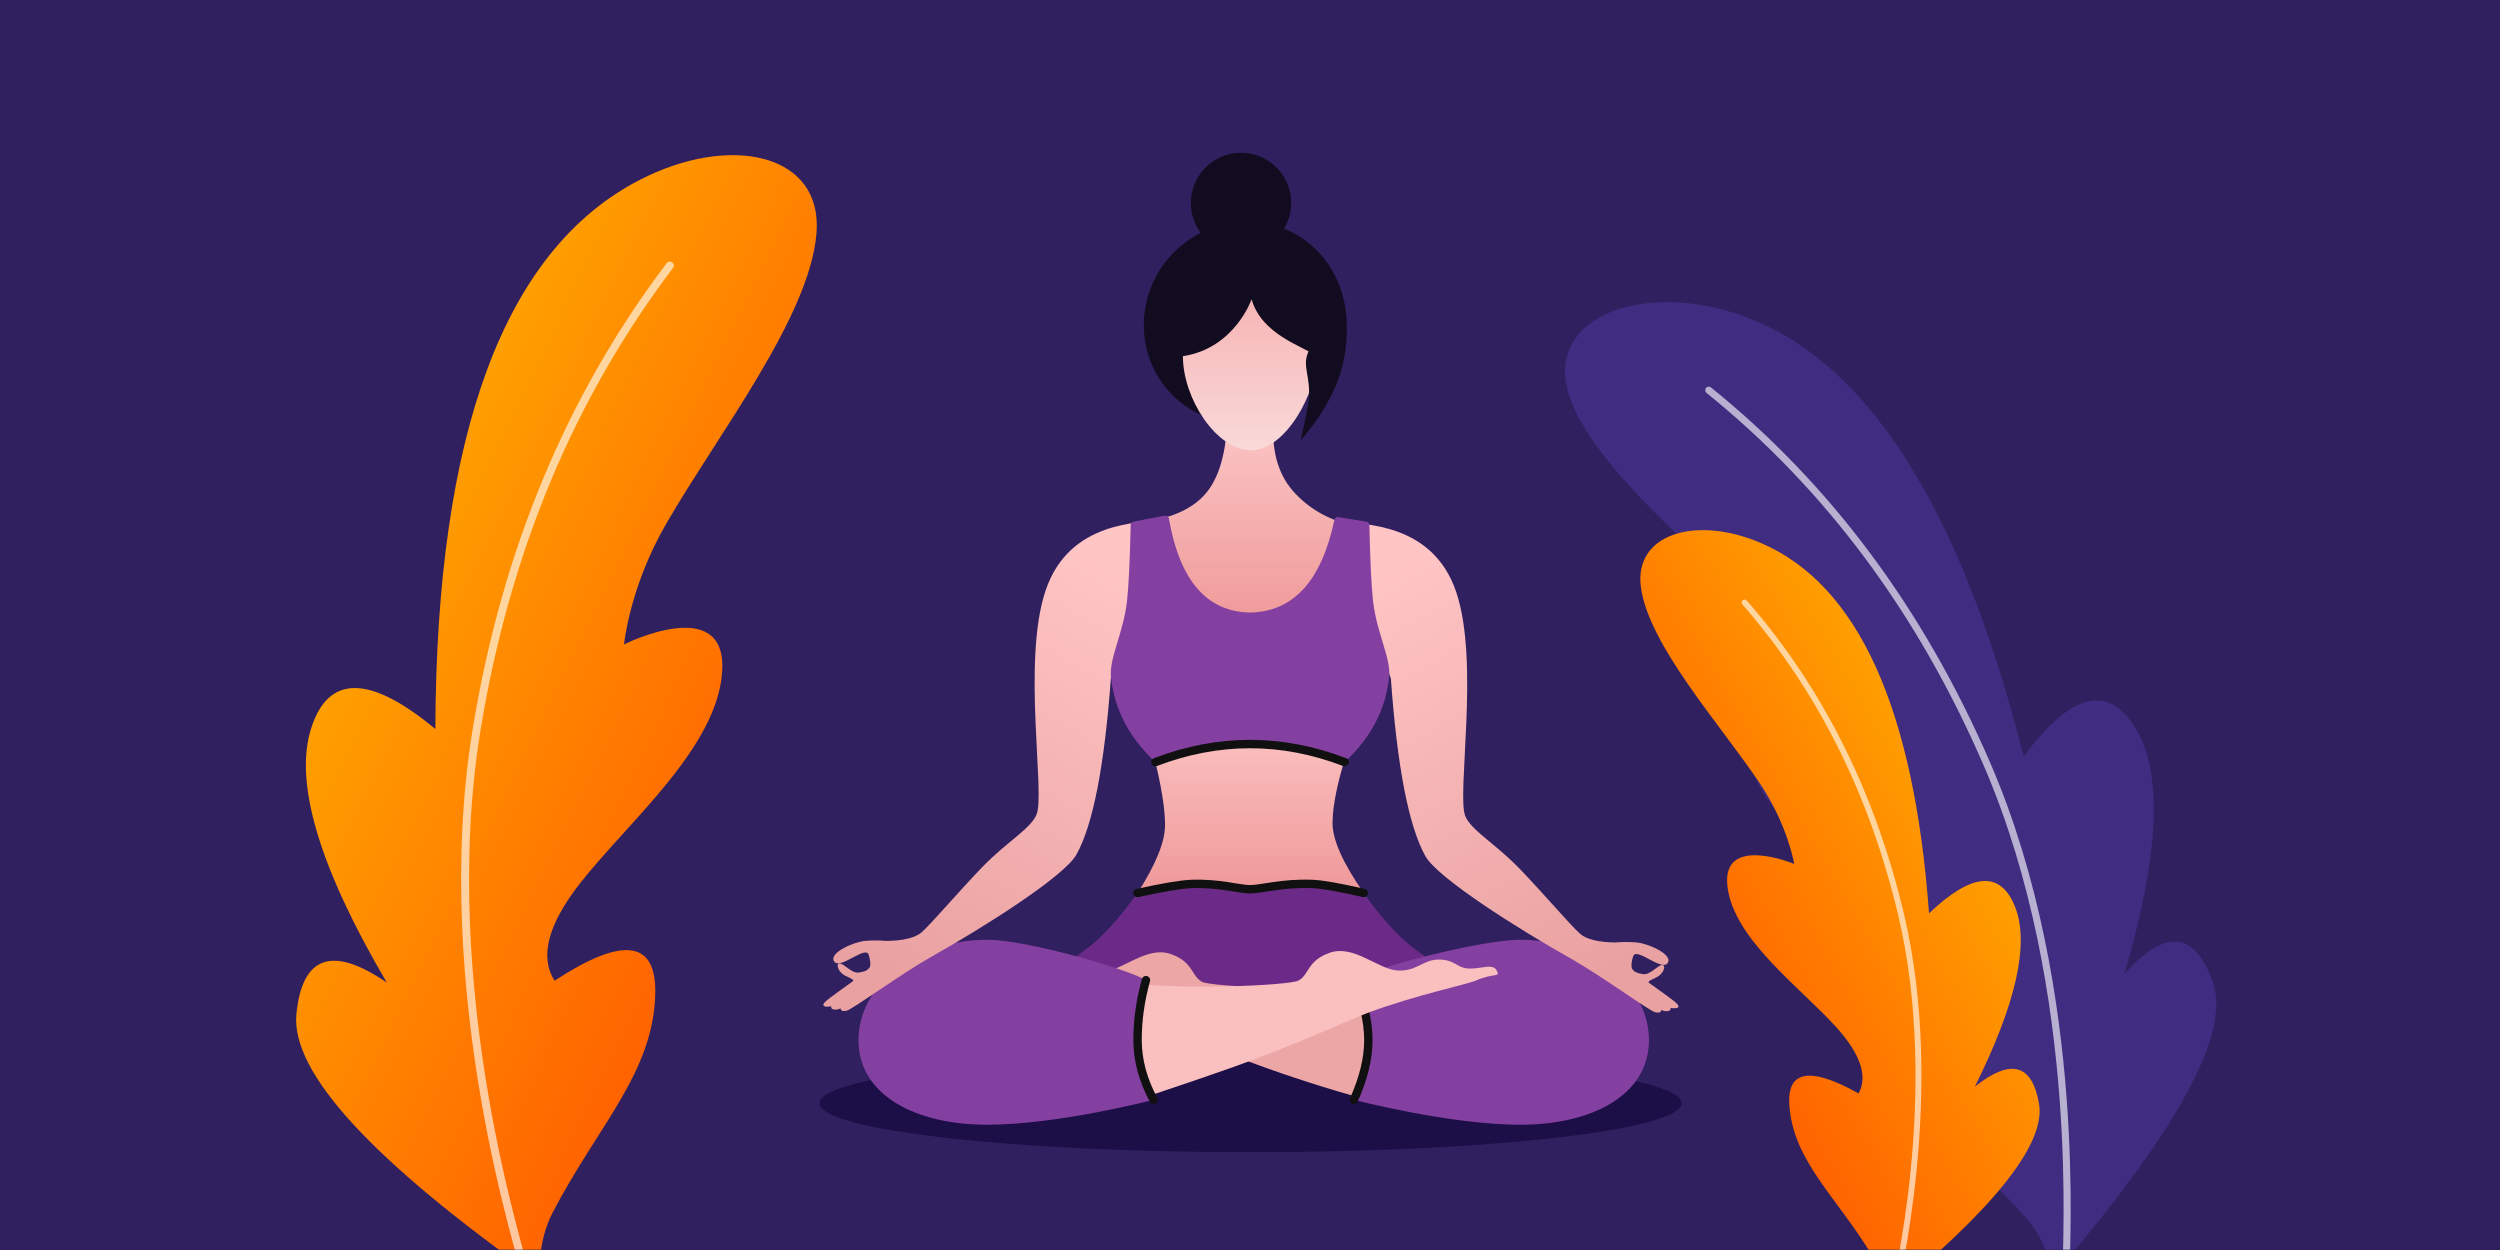
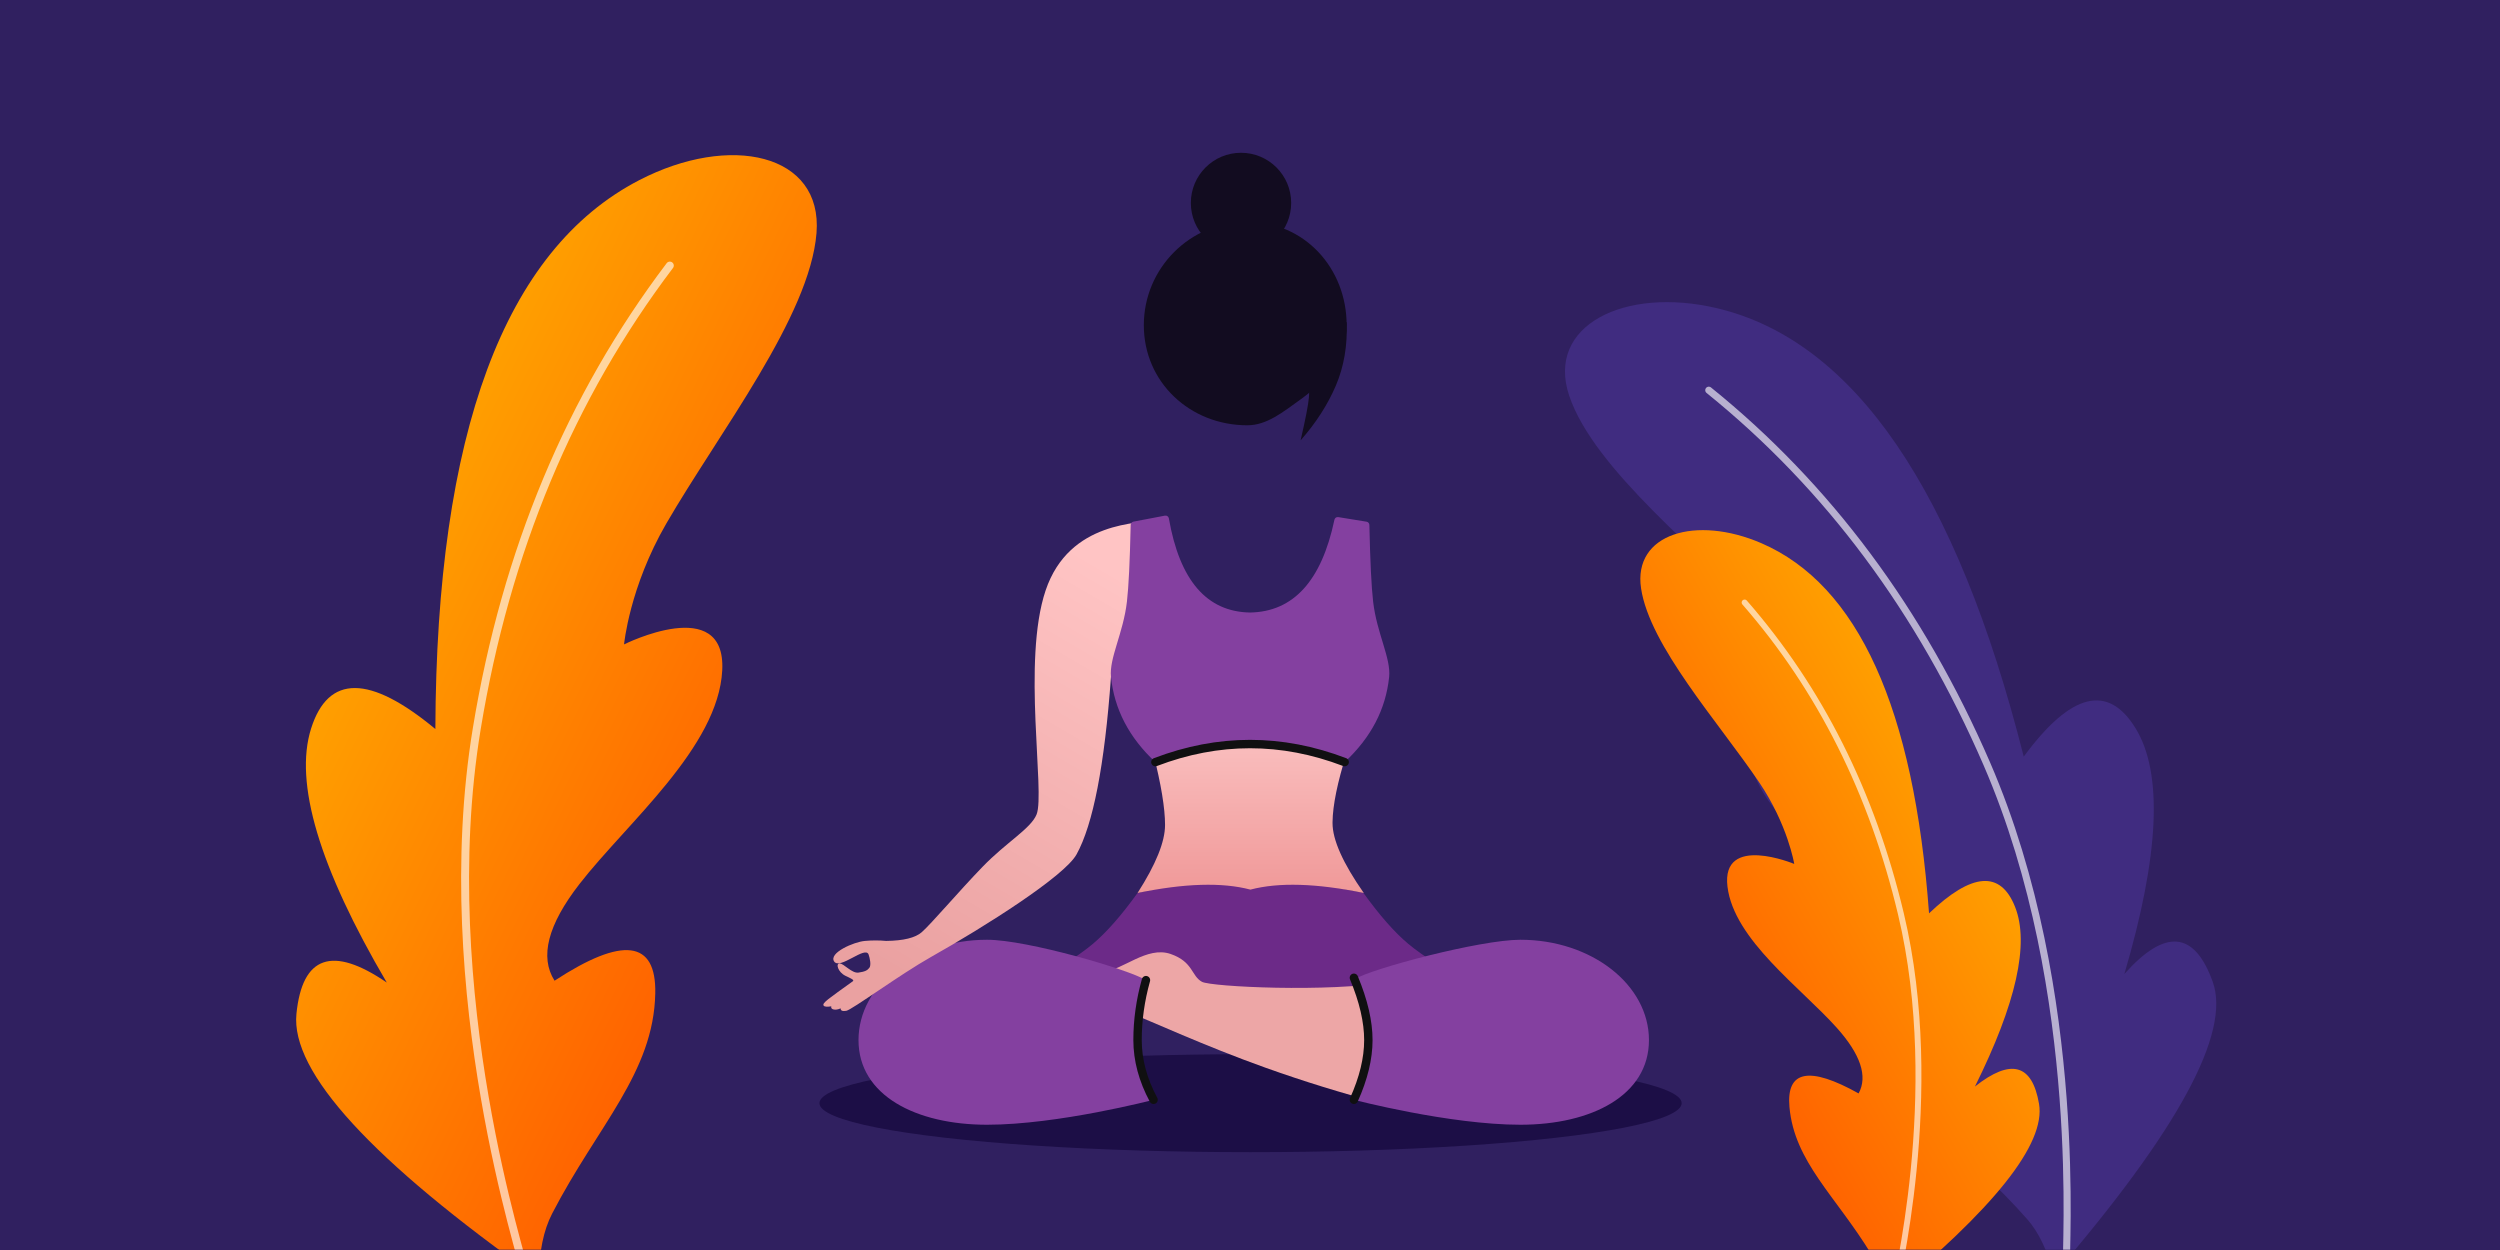
<svg xmlns="http://www.w3.org/2000/svg" xmlns:xlink="http://www.w3.org/1999/xlink" width="900px" height="450px" viewBox="0 0 900 450" version="1.1">
  <rect x="0" y="0" width="900" height="450" fill="#808080" stroke="none" />
  <title>card-aeiou</title>
  <defs>
    <rect id="path-1" x="0" y="0" width="900" height="450" />
    <linearGradient x1="50%" y1="11.055%" x2="50%" y2="135.059%" id="linearGradient-3">
      <stop stop-color="#FABFBF" offset="0%" />
      <stop stop-color="#EC8B8B" offset="100%" />
    </linearGradient>
    <linearGradient x1="50%" y1="0%" x2="50%" y2="100%" id="linearGradient-4">
      <stop stop-color="#F7B5B5" offset="0%" />
      <stop stop-color="#F9D9D9" offset="100%" />
    </linearGradient>
    <linearGradient x1="50%" y1="0%" x2="50%" y2="135.059%" id="linearGradient-5">
      <stop stop-color="#FABFBF" offset="0%" />
      <stop stop-color="#EC8B8B" offset="100%" />
    </linearGradient>
    <linearGradient x1="69.878%" y1="6.062%" x2="30.958%" y2="96.746%" id="linearGradient-6">
      <stop stop-color="#FFC4C4" offset="0%" />
      <stop stop-color="#EAA1A1" offset="100%" />
    </linearGradient>
    <linearGradient x1="69.878%" y1="6.062%" x2="30.958%" y2="96.746%" id="linearGradient-7">
      <stop stop-color="#FFC4C4" offset="0%" />
      <stop stop-color="#EAA1A1" offset="100%" />
    </linearGradient>
    <linearGradient x1="50%" y1="0.66%" x2="50%" y2="100%" id="linearGradient-8">
      <stop stop-color="#FFA300" offset="0%" />
      <stop stop-color="#FF6100" offset="100%" />
    </linearGradient>
    <linearGradient x1="50%" y1="0.66%" x2="50%" y2="100%" id="linearGradient-9">
      <stop stop-color="#FFA300" offset="0%" />
      <stop stop-color="#FF6100" offset="100%" />
    </linearGradient>
  </defs>
  <g id="Page-1" stroke="none" stroke-width="1" fill="none" fill-rule="evenodd">
    <g id="home" transform="translate(-350, -1430)">
      <g id="card-aeiou" transform="translate(350, 1430)">
        <g id="Group-12">
          <mask id="mask-2" fill="white">
            <use xlink:href="#path-1" />
          </mask>
          <use id="Mask" fill="#302060" xlink:href="#path-1" />
          <g mask="url(#mask-2)">
            <g transform="translate(48, 31)">
              <g id="Group-3" transform="translate(247, 24)">
                <ellipse id="Oval" fill="#1C0E46" cx="155.2" cy="342.146" rx="155.2" ry="17.636" />
                <g id="Group" transform="translate(1.411, 0)">
-                   <path d="M145.348,98.199 C144.659,109.31 142.087,117.47 137.631,122.679 C133.175,127.888 126.129,131.235 116.493,132.72 C128.48,156.941 140.848,168.981 153.6,168.838 C166.351,168.695 178.957,157.189 191.418,134.319 C182.787,132.57 175.611,128.69 169.891,122.679 C164.17,116.667 161.536,108.507 161.989,98.199 L145.348,98.199 Z" id="Path-3" fill="url(#linearGradient-3)" />
                  <circle id="Oval" fill="#120C20" cx="150.353" cy="18.06" r="18.06" />
                  <path d="M113.107,266.474 L153.742,257.047 L153.742,302.564 L71.428,301.371 C83.521,294.479 92.024,288.977 96.935,284.865 C101.847,280.752 107.238,274.622 113.107,266.474 Z" id="Rectangle" fill="#6C2A88" />
                  <path d="M194.715,266.38 L236.055,258.639 L236.016,302.564 L153.035,301.277 C165.128,294.385 173.631,288.883 178.543,284.771 C183.454,280.658 188.845,274.528 194.715,266.38 Z" id="Rectangle-Copy-3" fill="#6C2A88" transform="translate(194.545, 280.601) scale(-1, 1) translate(-194.545, -280.601) " />
                  <path d="M64.572,298.458 C86.582,302.344 128.86,300.241 132.146,298.458 C136.045,296.341 135.234,291.289 143.426,288.436 C152.01,285.447 160.777,294.393 167.755,294.831 C174.734,295.27 176.858,290.901 182.683,290.901 C188.508,290.901 189.116,294.018 193.577,294.152 C198.038,294.285 202.109,292.152 203.492,294.831 C204.874,297.511 202.575,295.565 196.024,298.458 C192.81,299.877 174.79,303.519 157.323,309.998 C151.049,312.325 131.469,321.456 109.194,329.408 C95.427,334.323 81.567,338.605 67.612,342.254" id="Path-5-Copy" fill="#EDA6A6" transform="translate(134.225, 315.04) scale(-1, 1) translate(-134.225, -315.04) " />
                  <path d="M152.613,98.104 C159.637,98.104 165.41,93.383 171.801,88.783 C181.132,82.068 188.385,73.43 188.385,62.08 C188.385,41.509 173.184,24.832 152.613,24.832 C132.041,24.832 115.365,41.509 115.365,62.08 C115.365,82.652 132.041,98.104 152.613,98.104 Z" id="Oval" fill="#120C20" />
-                   <path d="M129.435,73.227 C129.435,88.481 141.523,107.095 153.977,107.095 C166.43,107.095 177.686,86.248 177.686,73.227 C172.639,69.644 157.764,65.481 154.164,52.731 C154.164,52.731 148.077,70.407 129.435,73.227 Z" id="Path" fill="url(#linearGradient-4)" />
                  <path d="M178.239,67.104 C175.817,69.003 174.359,71.31 173.864,74.026 C173.171,77.83 175.316,82.037 174.795,88.11 C174.568,90.758 173.57,95.899 171.801,103.532 C177.329,97.257 181.56,90.689 184.493,83.828 C187.426,76.967 188.723,69.324 188.385,60.899" id="Path-2" fill="#120C20" />
                  <path d="M154.164,209.944 L154.217,210.168 L188.358,216.179 C185.062,226.667 183.377,234.913 183.304,240.917 L183.302,241.323 C183.302,247.359 187.05,255.743 194.545,266.474 C177.543,262.979 163.942,262.574 153.742,265.26 L153.742,265.26 C143.541,262.574 129.996,262.979 113.107,266.474 C119.706,256.187 123.006,248.026 123.006,241.99 C123.006,235.954 121.588,227.35 118.751,216.179 L152.893,210.168 L152.945,209.944 L153.554,210.051 L154.164,209.944 Z" id="Combined-Shape" fill="url(#linearGradient-5)" />
                  <path d="M237.268,349.906 C262.826,349.906 297.212,340.93 297.212,340.93 C286.002,321.845 296.784,298.094 296.784,297.441 C290.744,293.674 251.76,283.311 237.268,283.311 C211.709,283.311 190.99,299.482 190.99,319.431 C190.99,339.379 211.709,349.906 237.268,349.906 Z" id="Oval-Copy" fill="#8440A0" transform="translate(244.101, 316.609) scale(-1, 1) translate(-244.101, -316.609) " />
                  <path d="M190.99,296.991 C194.462,305.32 196.199,312.8 196.199,319.431 C196.199,326.061 194.462,333.228 190.99,340.93" id="Path-11" stroke="#101011" stroke-width="3.023" stroke-linecap="round" />
-                   <path d="M103.476,297.997 C125.486,301.884 167.764,299.781 171.05,297.997 C174.949,295.88 174.138,290.828 182.331,287.976 C190.915,284.986 199.681,293.933 206.66,294.371 C213.638,294.809 215.762,290.441 221.587,290.441 C227.412,290.441 228.02,293.558 232.481,293.691 C236.942,293.825 241.013,291.691 242.396,294.371 C243.778,297.05 241.479,295.104 234.928,297.997 C231.714,299.416 213.695,303.058 196.227,309.537 C189.953,311.865 170.373,320.995 148.098,328.948 C140.605,331.623 129.559,335.399 114.959,340.276 C106.81,342.998 92.3,343.658 71.428,342.254" id="Path-5" fill="#FABFBF" />
                  <path d="M58.928,349.906 C84.487,349.906 118.873,340.93 118.873,340.93 C107.663,321.845 116.136,298.502 116.136,297.849 C110.096,294.082 73.421,283.311 58.928,283.311 C33.37,283.311 12.65,299.482 12.65,319.431 C12.65,339.379 33.37,349.906 58.928,349.906 Z" id="Oval" fill="#8440A0" />
                  <path d="M119.687,132.1 C114.258,133.64 88.572,132.167 80.014,157.548 C71.456,182.93 79.92,230.415 76.754,238.209 C74.676,243.325 65.932,248.138 57.313,257.047 C48.694,265.957 38.856,277.582 35.404,280.601 C33.102,282.614 28.834,283.658 22.6,283.733 C20.156,283.501 17.606,283.501 14.948,283.733 C10.96,284.081 1.809,288.061 3.89,291.142 C5.97,294.223 15.089,285.378 16.273,288.603 C16.737,289.864 17.284,292.487 16.56,293.408 C15.835,294.33 15.063,294.778 12.65,295.134 C10.238,295.49 7.365,291.834 5.856,291.834 C4.347,291.834 5.268,294.996 7.952,296.291 C9.614,297.093 11.28,297.769 10.633,298.237 C1.826,304.591 -0.566,306.09 0.107,307.025 C0.406,307.442 1.323,307.525 2.856,307.274 C2.694,307.875 2.975,308.254 3.698,308.41 C4.421,308.567 5.262,308.433 6.223,308.009 C6.19,308.833 6.858,309.13 8.229,308.9 C10.285,308.556 27.582,295.798 38.856,289.451 C58.088,278.623 86.756,260.485 91.137,252.595 C97.101,241.854 101.235,220.552 103.54,188.687 C109.036,173.347 111.914,162.967 112.174,157.548 C112.92,142.02 130.044,131.339 119.687,132.1 Z" id="Path-4" fill="url(#linearGradient-6)" />
-                   <path d="M304.517,132.664 C299.087,134.204 273.401,132.731 264.843,158.113 C256.285,183.494 264.749,230.979 261.584,238.773 C259.506,243.889 250.761,248.702 242.142,257.612 C233.524,266.521 223.685,278.147 220.233,281.166 C217.932,283.178 213.664,284.222 207.429,284.297 C204.986,284.065 202.435,284.065 199.777,284.297 C195.79,284.645 186.638,288.626 188.719,291.706 C190.8,294.787 199.918,285.943 201.103,289.167 C201.566,290.429 202.113,293.051 201.389,293.973 C200.665,294.894 199.892,295.342 197.48,295.698 C195.068,296.054 192.195,292.399 190.685,292.399 C189.176,292.399 190.097,295.561 192.781,296.855 C194.443,297.657 196.11,298.334 195.462,298.801 C186.655,305.156 184.264,306.654 184.936,307.59 C185.236,308.006 186.152,308.089 187.686,307.839 C187.524,308.439 187.805,308.818 188.527,308.974 C189.25,309.131 190.092,308.997 191.052,308.574 C191.019,309.397 191.688,309.694 193.059,309.464 C195.115,309.12 212.412,296.362 223.685,290.015 C242.918,279.187 271.586,261.049 275.967,253.159 C281.93,242.418 286.065,221.116 288.37,189.252 C293.865,173.911 296.743,163.532 297.004,158.113 C297.749,142.584 314.874,131.904 304.517,132.664 Z" id="Path-4-Copy" fill="url(#linearGradient-7)" transform="translate(246.333, 221.083) scale(-1, 1) translate(-246.333, -221.083) " />
                  <path d="M124.377,131.59 C124.378,131.596 124.379,131.603 124.38,131.609 C128.267,153.944 138.007,165.244 153.6,165.509 C169.216,165.248 179.345,154.111 183.986,132.1 C184.119,131.468 184.725,131.052 185.363,131.156 L185.363,131.156 L195.551,132.813 C196.127,132.907 196.554,133.398 196.566,133.981 C196.849,147.056 197.3,156.265 197.917,161.607 C199.227,172.942 204.375,181.949 203.683,188.687 C202.489,200.312 197.153,210.536 187.674,219.358 C182.639,216.862 177.509,215.131 172.283,214.165 C167.056,213.2 160.701,212.717 153.216,212.717 L153.599,212.717 L153.125,212.719 C146.011,212.755 139.942,213.237 134.917,214.165 C129.69,215.131 124.56,216.862 119.525,219.358 C110.062,210.536 104.734,200.312 103.54,188.687 C102.848,181.949 107.972,172.942 109.282,161.607 C109.9,156.261 110.351,147.043 110.634,133.953 C110.646,133.383 111.056,132.899 111.616,132.792 L122.962,130.629 C123.619,130.503 124.252,130.934 124.377,131.59 Z" id="Combined-Shape" fill="#8440A0" />
-                   <path d="M113.107,266.474 C122.349,264.444 128.838,263.36 132.576,263.222 C142.495,262.857 149.64,265.131 153.612,265.131 C157.78,265.131 165.121,262.819 175.972,263.222 C179.524,263.354 185.716,264.438 194.545,266.474" id="Path-9" stroke="#101011" stroke-width="3.023" stroke-linecap="round" />
                  <path d="M116.136,297.849 C114.117,305.063 113.107,312.257 113.107,319.431 C113.107,326.604 115.029,333.771 118.873,340.93" id="Path-10" stroke="#101011" stroke-width="3.023" stroke-linecap="round" />
                  <path d="M119.525,219.358 C130.876,215.024 142.234,212.857 153.6,212.857 C164.966,212.857 176.324,215.024 187.674,219.358" id="Path-12" stroke="#101011" stroke-width="3.023" stroke-linecap="round" />
                </g>
              </g>
              <g id="Group-4-Copy" transform="translate(160.5, 215) rotate(-64) translate(-160.5, -215) translate(-39, 134)">
                <path d="M0.517,161.917 C12.411,89.054 28.216,48.975 47.931,41.68 C67.646,34.386 75.775,42.484 72.32,65.976 C98.903,25.941 122.314,4.414 142.552,1.396 C162.79,-1.622 169.281,11.806 162.023,41.68 C258,-4.72 327.93,-11.599 371.812,21.042 C401.316,42.989 409.452,76.216 382.654,86.736 C354.607,97.746 302.716,86.692 264.988,83.982 C238.495,82.08 219.179,89.382 219.179,89.382 C219.179,89.382 251.834,114.346 226.296,125.238 C200.757,136.129 161.894,118.484 134.601,112.768 C116.406,108.958 104.671,111.357 99.398,119.966 C124.59,134.987 128.534,146.51 111.229,154.535 C85.271,166.571 59.312,156.776 23.679,155.938 C16.882,155.778 9.161,157.771 0.517,161.917 Z" id="Path-13" fill="url(#linearGradient-8)" />
                <path d="M0.902,155.785 C2.453,155.785 76.019,82.698 168.841,54.967 C230.723,36.48 290.769,32.96 348.98,44.408" id="Path-23" stroke="#FFFFFF" stroke-width="2.854" opacity="0.628" stroke-linecap="round" stroke-linejoin="round" />
              </g>
              <g id="Group-2" transform="translate(629.988, 238.465) scale(-1, 1) rotate(10) translate(-629.988, -238.465) translate(471.988, 40.465)">
                <g id="Group-4" transform="translate(157.923, 197.849) rotate(-60) translate(-157.923, -197.849) translate(-27.077, 122.849)">
                  <path d="M0.318,149.922 C11.354,82.274 26.019,45.063 44.312,38.291 C62.604,31.519 70.148,39.037 66.941,60.848 C91.607,23.678 113.329,3.692 132.107,0.89 C150.886,-1.912 156.908,10.555 150.174,38.291 C239.228,-4.788 304.113,-11.175 344.829,19.13 C372.205,39.506 379.754,70.355 354.889,80.122 C328.866,90.344 280.717,80.081 245.711,77.566 C221.129,75.799 203.207,82.579 203.207,82.579 C203.207,82.579 233.506,105.756 209.81,115.868 C186.114,125.98 150.054,109.597 124.73,104.291 C107.847,100.754 96.959,102.981 92.066,110.973 C115.441,124.92 119.101,135.618 103.043,143.068 C78.958,154.243 54.872,145.149 21.809,144.371 C15.503,144.223 8.339,146.073 0.318,149.922 Z" id="Path-13" fill="#402C80" />
                  <path d="M0.65,143.551 C2.091,143.551 70.453,75.835 156.709,50.141 C214.213,33.012 270.011,29.751 324.104,40.358" id="Path-23" stroke="#FFFFFF" stroke-width="2.547" opacity="0.628" stroke-linecap="round" stroke-linejoin="round" />
                </g>
              </g>
              <g id="Group-2" transform="translate(609.399, 289.295) scale(-1, 1) translate(-609.399, -289.295) translate(490.399, 140.795)">
                <g id="Group-4" transform="translate(119.152, 148.28) rotate(-60) translate(-119.152, -148.28) translate(-19.348, 91.78)">
                  <path d="M0.238,112.148 C8.493,61.545 19.463,33.71 33.147,28.643 C46.831,23.577 52.474,29.202 50.075,45.517 C68.526,17.712 84.776,2.762 98.822,0.666 C112.869,-1.43 117.374,7.895 112.337,28.643 C178.953,-3.582 227.491,-8.359 257.948,14.31 C278.427,29.552 284.074,52.629 265.474,59.935 C246.007,67.581 209.99,59.904 183.804,58.023 C165.415,56.701 152.008,61.773 152.008,61.773 C152.008,61.773 174.674,79.111 156.948,86.675 C139.222,94.239 112.248,81.984 93.304,78.015 C80.675,75.368 72.53,77.035 68.87,83.013 C86.356,93.446 89.093,101.448 77.081,107.022 C59.064,115.381 41.047,108.578 16.314,107.996 C11.597,107.885 6.238,109.269 0.238,112.148 Z" id="Path-13" fill="url(#linearGradient-9)" />
                  <path d="M0.486,107.383 C1.564,107.383 52.702,56.728 117.225,37.508 C160.241,24.695 201.981,22.255 242.445,30.19" id="Path-23" stroke="#FFFFFF" stroke-width="2.123" opacity="0.628" stroke-linecap="round" stroke-linejoin="round" />
                </g>
              </g>
            </g>
          </g>
        </g>
      </g>
    </g>
  </g>
</svg>